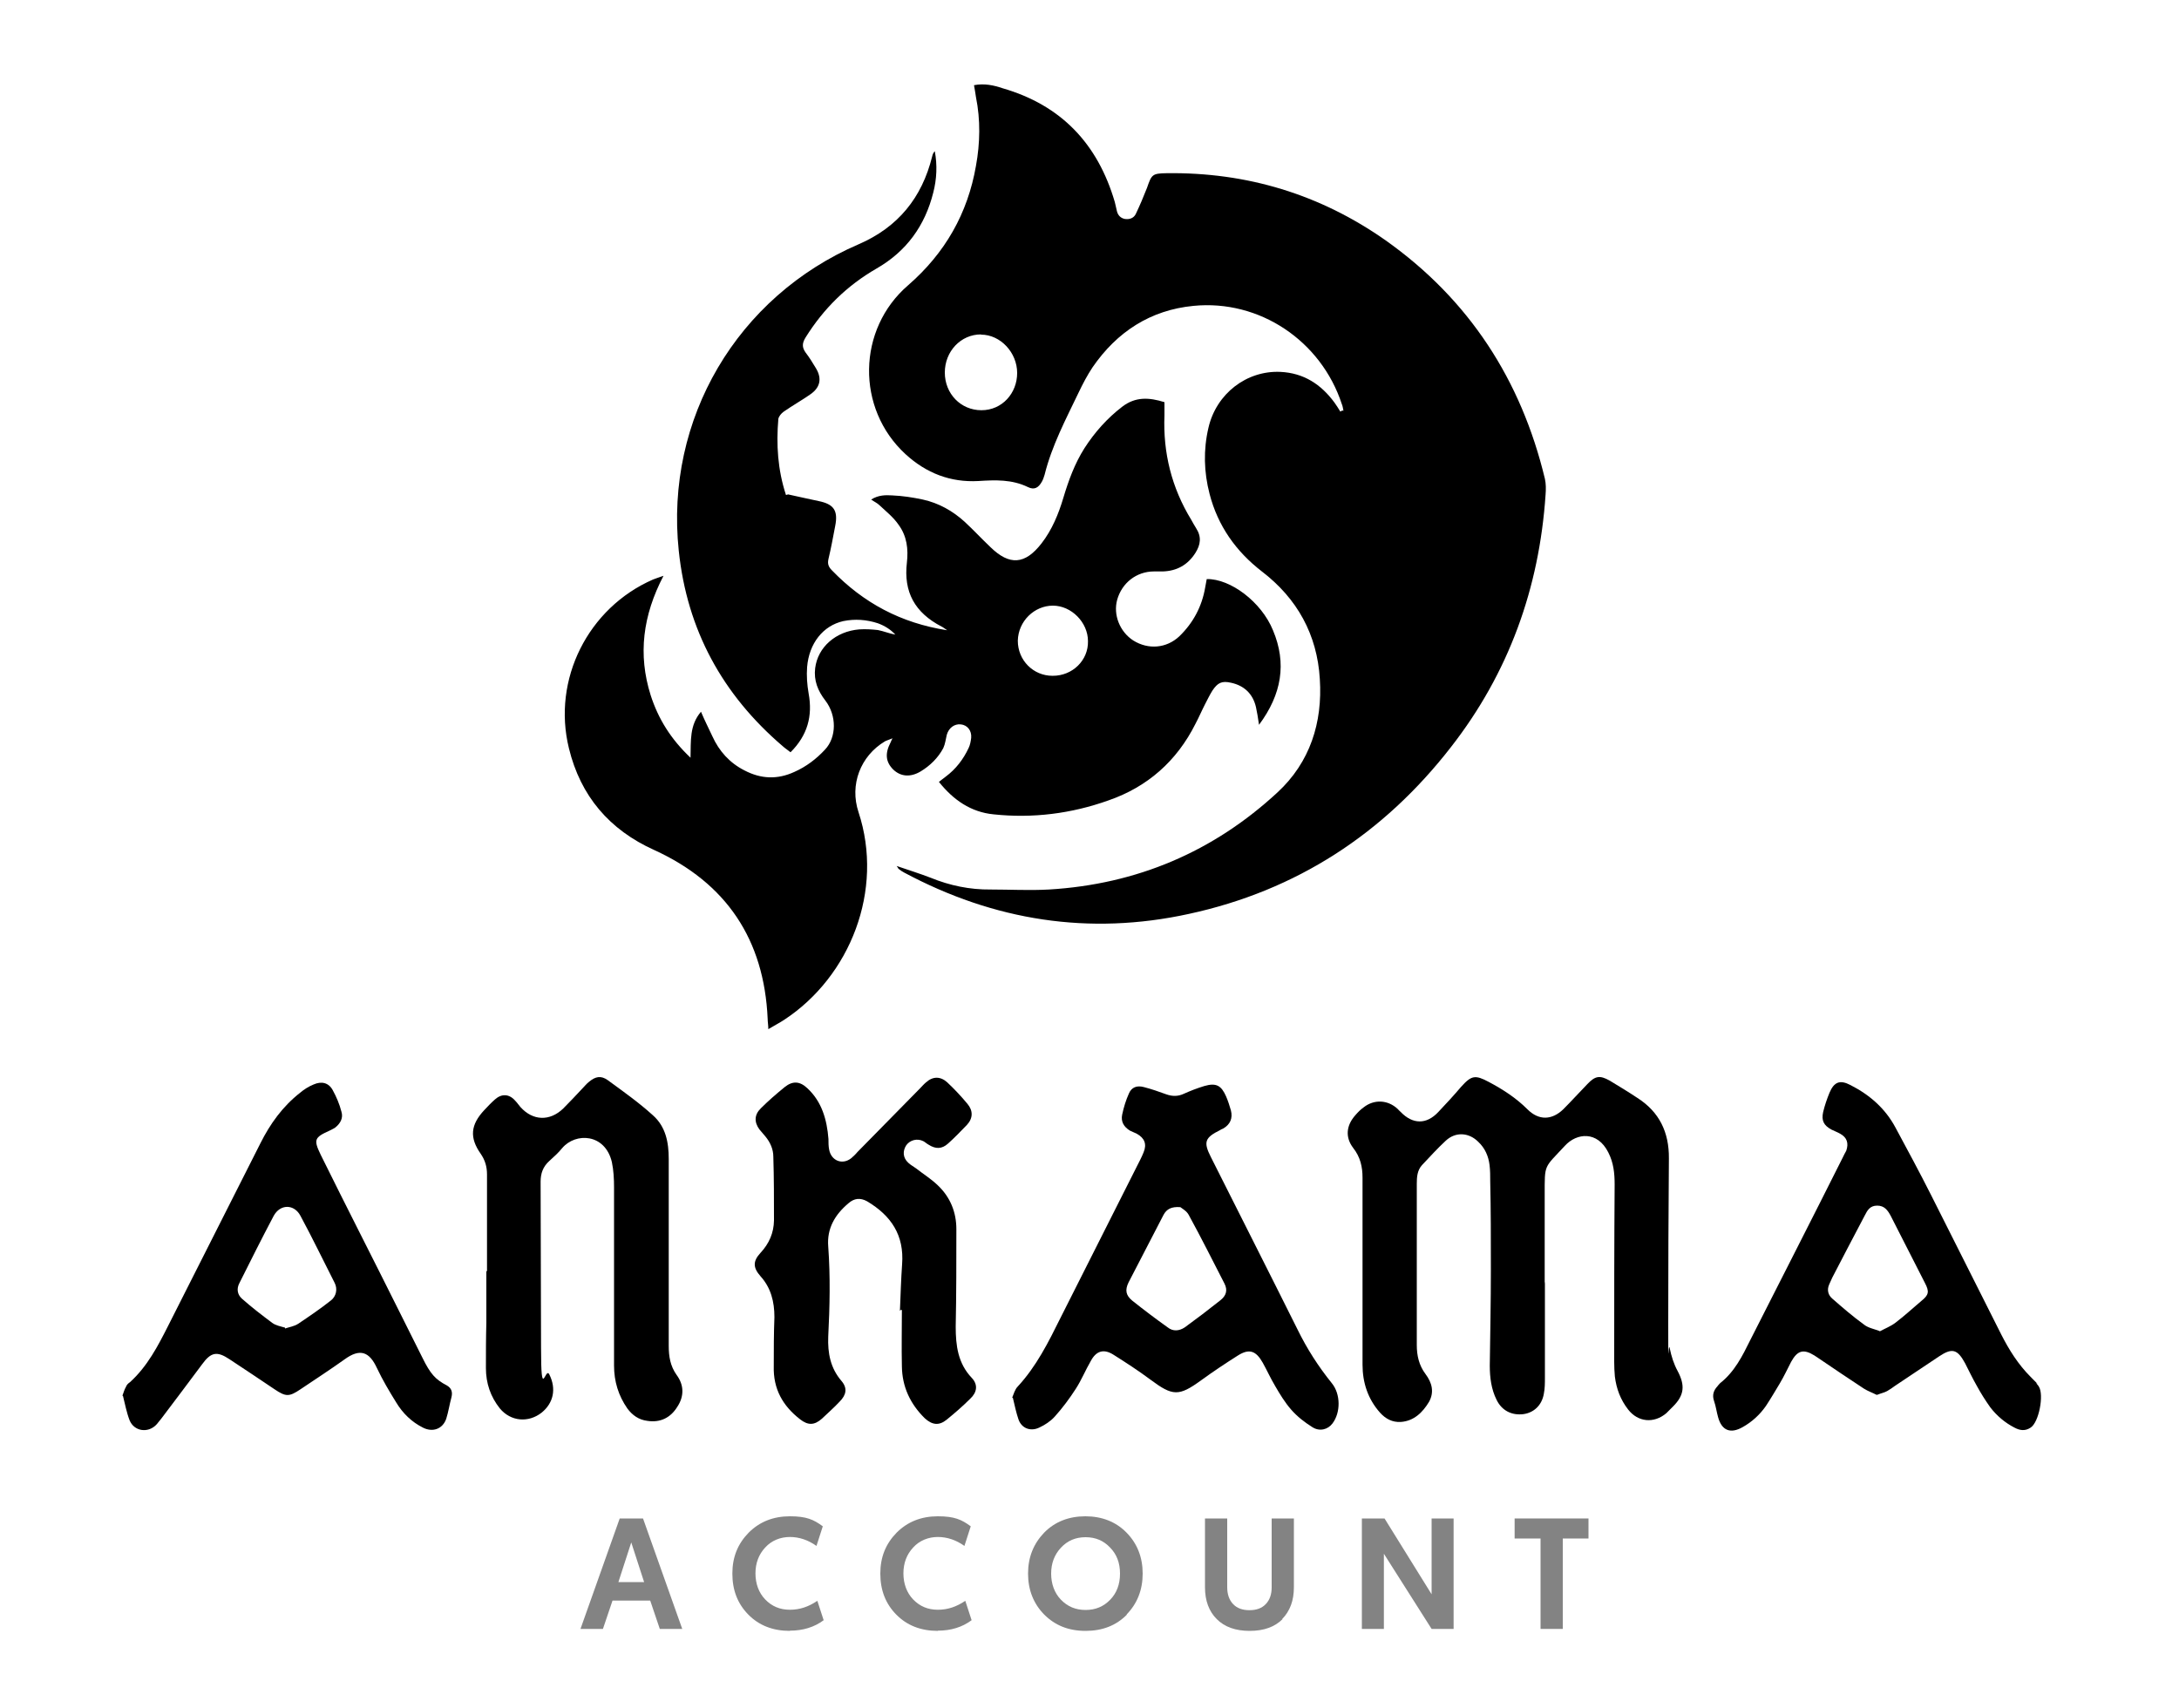
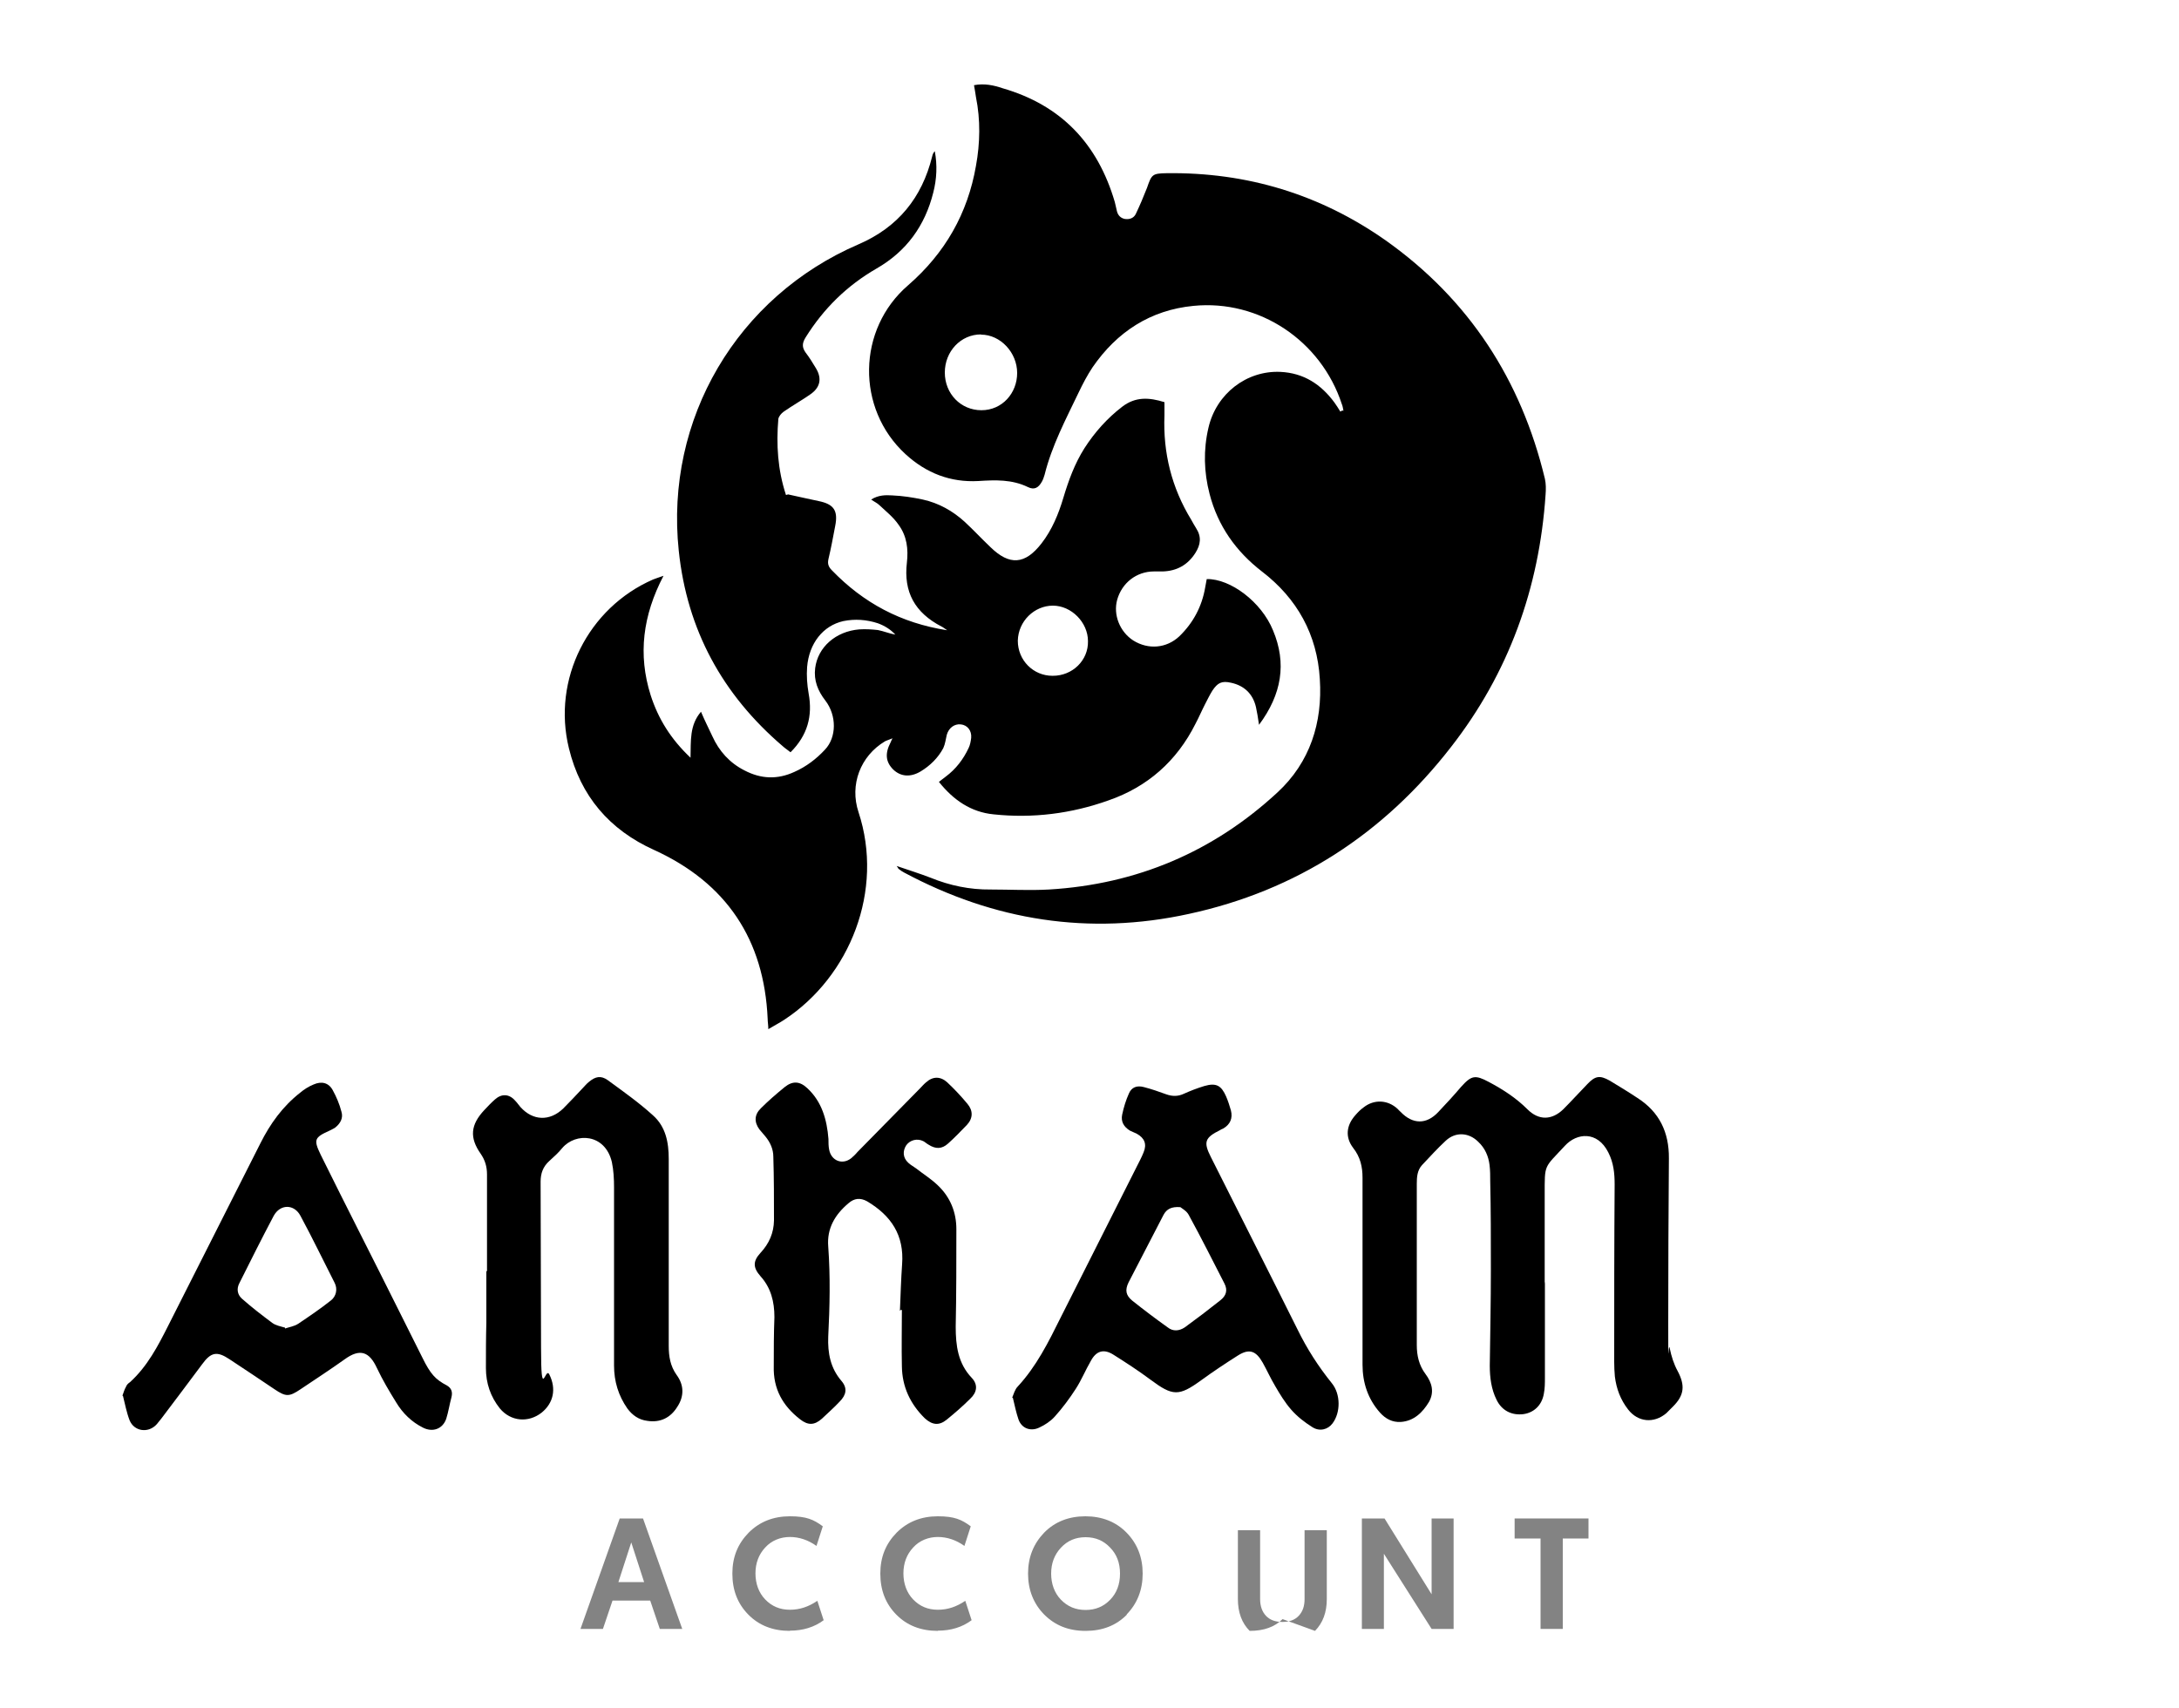
<svg xmlns="http://www.w3.org/2000/svg" id="Calque_1" data-name="Calque 1" version="1.1" viewBox="0 0 1000 783.9">
  <defs>
    <style>
      .cls-1 {
        fill: #838383;
      }

      .cls-1, .cls-2, .cls-3 {
        stroke-width: 0px;
      }

      .cls-2, .cls-3 {
        fill: #000;
      }

      .cls-3 {
        display: none;
      }

      .cls-4 {
        isolation: isolate;
      }
    </style>
  </defs>
  <g id="Calque_1-2" data-name="Calque 1">
    <path class="cls-3" d="M1101,810.9H-109V-116h1209.9v926.9h0ZM616.5,188.3c-.3,0-.5.3-.9.5-.9-1.4-1.7-2.6-2.6-4-6.2-8.5-14.4-13.7-24.9-14.2-15.6-.7-29.4,9.9-33,25.6-2.4,10-2.1,20.2.5,30.4,3.6,14.7,11.9,26.5,24,35.6,16.3,12.4,25.2,29,26.6,49.4,1.2,20.2-4.5,38.4-19.4,52-29.6,27.3-64.7,42.2-104.9,44.6-8.8.5-17.8,0-26.8,0s-18.7-1.9-27.5-5.4c-4.8-1.9-10-3.5-15.6-5.4.7.9.9,1.2,1,1.4.9.5,1.6,1,2.4,1.6,41.3,22.1,84.9,29,130.7,19,49.4-10.7,89.4-36.8,120.3-76.6,26.5-34.1,40.5-73,43.4-115.8,0-2.4,0-4.8-.3-7.3-10.9-45.3-34.8-82.3-73-109.4-30.1-21.3-63.8-31.5-100.6-30.9-6.6,0-6.7.5-9,6.7-1.4,4.1-3.3,8.1-5.2,12.1-.9,1.9-2.8,2.8-5,2.2-1.9-.3-3.1-1.6-3.6-3.5-.3-1.4-.7-2.9-1-4.3-7.8-26.6-24.6-44.4-51.5-52.2-4.1-1.2-8.5-2.2-13.1-1.4.3,2.1.5,3.8.9,5.5,2.1,10.5,1.9,21.1,0,31.5-3.8,22-14.2,40.1-31.1,54.8-23.5,20.2-24,56.7-1.2,77.6,9.3,8.6,20.6,13.1,33.4,12.3,8-.5,15.6-.7,22.8,2.8,2.9,1.4,4.8.3,6.4-2.6.5-1,1-2.1,1.2-3.1,3.3-13.3,9.7-25.4,15.6-37.7,1.9-4,3.8-8,6.4-11.6,11.2-16.3,26.6-26.3,46.3-28.2,30.3-2.9,58.6,16.1,68.1,45.1.3.9.5,1.9.7,2.8l-.5-.2v.3h0ZM361.5,226.9c-3.8-11.6-4.5-23.2-3.5-34.9,0-1.2,1.2-2.6,2.4-3.3,4-2.8,8.3-5.2,12.3-8,4.5-3.1,5.4-7.3,2.6-11.9-1.6-2.6-2.9-5-4.8-7.3-1.9-2.4-1.7-4.3,0-6.9,8.3-13.3,18.8-23.9,32.5-31.6,13.8-7.8,22.1-19.7,26.1-34.9,1.6-6.2,1.9-12.6.7-19-.7.9-1,1.6-1.2,2.4-4.5,19-15.7,32.5-33.7,40.3-55.8,24-89,80.1-82.6,140.7,3.8,36.3,20.1,66,47.7,89.7,1,.9,2.2,1.7,3.6,2.8,7.8-7.6,10.2-16.6,8.3-27-.7-4-1-8.1-.7-12.1.7-10.9,7.3-19,16.6-21.1,5.4-1.2,10.7-.9,15.9,1,2.9,1,5.7,2.8,8,5.2-2.8-.5-5.4-1.6-8-2.1-2.9-.5-5.9-.5-8.6-.3-10.7.7-19,8.1-20.2,17.8-.7,5.7,1,10.4,4.7,14.9,5.2,6.7,5,16.8-.2,22.5-4,4.3-8.6,7.8-14,10.2-7.8,3.6-15.4,3.3-23-.7-6.7-3.5-11.6-8.8-14.7-15.7-1.6-3.6-3.3-7.3-5.2-11.2-5.4,6.2-4.7,13.3-4.8,21.1-9-8.6-14.9-18-18.3-28.7-5.9-18.7-3.6-36.8,5.9-54.8-2.2.7-3.6,1-4.8,1.7-29.9,13-46.3,45.8-38.6,77.5,5.4,21.8,18.5,37.2,39.2,46.7,33.2,15,50.5,41,52,77.5,0,1.4.2,2.8.3,4.7,2.8-1.7,5.2-2.9,7.3-4.3,30.3-19.9,46-59.5,34.1-95.3-4.1-12.6.9-25.8,12.1-32.5.9-.5,1.9-.9,3.5-1.4-.5,1-.7,1.4-.9,1.9-2.8,5-2.2,9,1.2,12.4,3.3,3.3,7.8,3.6,12.6.9,4.5-2.6,8.1-6.1,10.4-10.7.9-1.7,1-4,1.6-6.1.9-3.3,3.5-5.2,6.4-4.8,3.1.3,5.2,2.9,4.8,6.2,0,1.6-.5,3.3-1.2,4.7-2.2,5.4-5.7,9.9-10.5,13.1-1,.7-1.9,1.6-3.1,2.4,6.6,8.3,14.9,13.8,25.1,14.9,18,1.9,35.6-.5,52.7-6.4,18-6.2,31.3-18,39.9-35.1,1.6-3.1,2.9-6.2,4.5-9.2,1-2.1,2.1-4.1,3.3-6.1,2.4-3.6,4.3-4.5,8.6-3.6,6.1,1.4,10,5.2,11.4,11.2.5,2.4.9,4.8,1.4,8.1,10.4-14,12.6-28.2,6.4-43.4-5.5-13.1-19.5-23.9-30.4-23.5-.2,1.2-.5,2.4-.7,3.8-1.6,8.6-5.5,16.3-11.9,22.5-5.9,5.5-14.2,6.2-21.1,1.9-6.2-4-9.3-11.6-7.4-18.7,2.1-7.8,8.8-13,16.9-13h4c6.6,0,11.6-2.9,15-8.5,2.4-3.6,2.9-7.4.3-11.4-.9-1.2-1.4-2.6-2.2-3.8-9-14.7-13-30.8-12.3-47.9v-6.1c-6.9-2.4-13.5-2.6-19.4,2.1-6.9,5.4-12.6,11.8-17.3,19-4.5,7.1-7.3,14.9-9.7,22.8-2.2,7.4-5.2,14.7-10,20.9-7.6,9.9-14.7,10.4-23.5,1.7-4-3.8-7.8-7.8-11.8-11.6-5.5-5-11.9-8.6-19.2-10.2-4.7-1-9.3-1.6-14-1.9-3.1,0-6.4-.2-9.7,1.9,1.6,1,2.9,1.6,3.8,2.6,3.1,2.9,6.4,5.5,8.8,9,3.6,5,4.5,11.1,3.8,17.3-1.6,13.5,3.6,23.2,15.9,29.4.7.3,1.2.9,2.6,1.7-21.3-3.5-38.6-12.6-52.9-27.5-1.4-1.6-2.1-2.9-1.6-5.2,1.2-5,2.2-10.2,3.1-15.2,1.4-7.1-.5-10-7.6-11.4-4.7-1-9.5-2.1-14.2-3.1l-.9.2h.1ZM709,588.6h0v-40.5c0-14.5-.3-12.1,9.3-22.6,5.4-5.9,14.9-6.7,19.9,3.1,2.2,4.7,2.9,9.5,2.9,14.7,0,27.1,0,54.3-.2,81.4,0,2.2,0,4.5.3,6.7.5,5.5,2.6,10.7,6.1,15.2,4.5,6.1,11.9,6.7,17.5,1.7l3.1-3.1c5.2-5.2,5.5-9.7,2.1-16.3s-2.9-6.9-3.6-10.4c-.7-3.8-.7-7.8-.7-11.6,0-25.2.2-50.3.3-75.6,0-11.8-4.5-21.1-14.4-27.7-4.1-2.8-8.5-5.4-12.8-8-4.7-2.8-6.6-2.4-10.2,1.6-3.8,3.8-7.3,8-11.1,11.6-5.2,5-11.2,5.2-16.4,0s-11.2-9.2-17.8-12.6c-6.2-3.3-7.8-2.9-12.6,2.2-3.5,3.8-6.9,7.8-10.5,11.6-5.5,5.9-11.8,5.9-17.3,0-.5-.5-.9-1-1.4-1.4-4.3-4.1-10.7-4.5-15.6-.7-1.4,1-2.6,2.4-3.8,3.6-4.3,4.7-4.8,10-1,15,3.1,4.1,4.3,8.6,4.3,13.7v85.8c0,8.3,2.4,15.7,8,22,2.6,2.8,5.7,4.5,9.5,4.3,6.1-.3,10-4.3,13-9.2,2.6-4.3,1.6-8.8-1.6-12.8-2.9-4-4.1-8.3-4-13.3v-74c0-3.1,0-6.2,2.4-8.6,3.6-3.8,7.1-7.8,10.9-11.2,4.5-4.1,10.5-3.6,14.9.5,3.1,2.9,4.7,6.6,5.2,10.7.3,2.4.3,4.8.3,7.3,0,13.5.3,27,.3,40.5s-.3,29.6-.5,44.3c0,5.4.7,10.7,3.1,15.6,2.4,5,7.1,7.3,12.4,6.6,4.7-.7,8.3-4.1,9.3-9.3.3-2.4.5-4.8.5-7.3v-43.9l-.3.3h.2,0ZM464.5,641.6c1,3.8,1.6,6.9,2.6,10,1.6,4,5.7,5.7,9.5,3.8,2.6-1.2,5.2-2.9,7.1-5,3.5-4,6.7-8.3,9.7-12.8,2.6-4.1,4.5-8.6,6.9-12.8,2.6-4.7,6.1-5.5,10.5-2.8,5.7,3.6,11.6,7.3,16.9,11.4,10.2,7.6,13,7.8,23.2.3,5.5-4,11.2-7.8,16.9-11.4,5.2-3.3,8.3-2.4,11.4,3.3,1.9,3.6,3.6,7.3,5.7,10.7,2.2,3.8,4.5,7.6,7.4,10.9,2.8,3.1,6.2,5.7,9.7,8,3.3,2.1,6.9,1,9.2-1.7,3.8-5,3.8-13.5-.3-18.5-6.2-7.6-11.4-15.7-15.7-24.6-13.1-26.5-26.5-52.7-39.8-79.2-3.5-6.9-2.8-9,4.3-12.4.5-.2.9-.3,1.4-.7,3.1-1.9,4.5-4.7,3.5-8.3-.5-2.2-1.4-4.3-2.2-6.4-2.1-5.2-4.5-6.4-10-4.8-3.3.9-6.4,2.2-9.5,3.6-2.8,1.2-5.2,1.2-8,.2-3.3-1.2-6.7-2.4-10.2-3.3-3.3-.9-5.7,0-6.9,2.9-1.4,3.1-2.4,6.4-3.1,9.7-.7,3.1.9,5.7,3.6,7.4,1,.5,2.1.9,3.1,1.4,3.6,2.1,4.7,4.8,3.1,8.6-.3,1-.9,2.1-1.4,3.1-12.3,24.4-24.6,48.8-36.8,73-5.5,11.1-11.1,22.1-19.5,31.3-1.4,1.4-1.9,3.6-2.6,5.2l.3-.2h0ZM413,601.7h.7v25.8c.2,9.3,3.8,17.5,10.5,23.9,3.5,3.3,6.6,3.5,10,.7,3.8-3.1,7.4-6.4,10.9-9.7,3.1-2.9,3.5-6.6.7-9.5-6.2-6.7-7.6-14.9-7.4-23.5.2-14.9.3-29.9.3-44.8s-2.8-14.7-8.5-20.1c-3.1-2.9-6.6-5.2-10-7.8-1.2-.9-2.6-1.6-3.6-2.6-2.4-2.2-2.6-5.4-.9-8s5-3.3,7.8-1.9c.9.3,1.6,1,2.4,1.6,3.3,2.1,6.1,1.9,9-.5,2.9-2.8,5.9-5.5,8.6-8.5,2.8-3.1,2.9-6.6.3-9.7-2.9-3.5-6.1-6.7-9.3-9.9s-6.4-2.8-9.7,0c-1,.9-1.9,1.7-2.8,2.8-9.5,9.7-19.2,19.5-28.7,29.2-.9.9-1.7,1.9-2.8,2.8-4.1,3.3-9.3,1.2-10.2-4-.2-1.6,0-3.3-.3-4.8-.9-8.8-3.1-16.9-9.7-23.3-3.5-3.3-6.7-3.5-10.4-.5-3.8,3.1-7.4,6.4-10.9,9.7-2.9,2.9-3.1,6.4-.7,9.7.9,1.2,1.9,2.2,2.8,3.3,2.2,2.8,3.6,5.9,3.6,9.3.2,9.7.3,19.5.3,29.2s-2.2,10.7-6.2,14.9c-3.6,3.8-3.6,6.7,0,10.7,4.8,5.4,6.6,11.8,6.4,18.8,0,7.4,0,14.9-.3,22.5-.2,10.2,4.3,18.2,12.1,24.4,3.6,2.8,6.6,2.8,10-.3,2.8-2.4,5.5-5,8.1-7.8,3.1-3.1,3.5-6.4.9-9.5-5-6.1-6.4-13-6.1-20.4.5-13.8.9-27.7,0-41.3-.7-8.3,3.1-14.7,9.3-19.9,2.8-2.2,5.5-2.6,8.5-.9,11.1,6.4,17.1,15.6,16.1,28.9-.5,7.1-.7,14.4-1,21.4v-.3h.2ZM861.3,640.3c1.7-.7,3.1-1,4.5-1.7,1.2-.7,2.4-1.6,3.6-2.4,6.7-4.5,13.5-9,20.2-13.5,6.1-4,8.5-3.3,11.9,3.1,1.9,3.5,3.5,6.9,5.4,10.4,1.9,3.3,4,6.7,6.2,9.9,2.9,4,6.6,7.1,11.1,9.3,2.4,1.4,5,1.6,7.4,0,3.8-2.4,6.4-15,3.8-18.8-.3-.5-.7-1-1.2-1.6-.9-1-1.6-2.1-2.6-2.9-5.7-5.7-9.9-12.3-13.5-19.5-10.7-21.3-21.3-42.7-32.2-64-5.4-10.4-10.7-20.7-16.3-30.9-4.7-8.6-11.8-15-20.6-19.5-4.8-2.4-7.4-1.4-9.7,3.5-1.2,2.8-2.2,5.7-2.9,8.8-.9,3.8.3,6.2,3.8,8.1,1.2.7,2.8,1.2,4,1.9,3.1,1.9,4.1,4.5,2.8,7.8-.3,1-1,2.1-1.6,3.1-14.2,28-28.4,55.8-42.5,83.9-3.6,7.3-7.3,14.5-13.8,19.7-.5.3-.9,1-1.2,1.4-1.7,1.9-2.4,4.1-1.6,6.7.9,2.4,1.2,5,1.9,7.6,1.7,6.1,5.7,7.6,11.2,4.5,4.3-2.4,8-5.7,10.7-9.7,2.2-3.3,4.5-6.7,6.4-10.4,1.9-3.3,3.5-6.6,5.2-9.9,2.9-5.4,5.5-6.1,10.7-2.9.7.3,1.4.9,2.1,1.4,6.9,4.7,13.7,9.3,20.6,13.8,1.9,1.2,4,2.1,5.9,2.9h.3,0ZM56.2,640.6c1,4,1.7,7.8,3.1,11.4,2.1,5,8.3,5.9,12.1,2.1.9-.9,1.7-1.9,2.4-2.9,6.2-8.3,12.4-16.6,18.7-24.9,4.1-5.5,6.9-6.2,12.6-2.4,6.9,4.5,13.8,9.2,20.7,13.8,5.2,3.5,6.6,3.5,11.9,0,6.7-4.5,13.7-8.8,20.2-13.7,7.1-5.2,11.2-3.5,14.9,4,2.6,5.4,5.5,10.5,8.8,15.7,3.1,4.8,7.1,8.8,12.3,11.6,4.5,2.2,9.2.5,10.7-4.1,1-3.3,1.7-6.6,2.4-9.9.5-2.2,0-4.1-2.2-5.4-5.2-2.8-8.5-7.4-11.1-12.6s-7.3-14.5-10.9-21.8c-11.9-23.9-23.9-47.5-35.8-71.4-3.5-6.9-2.8-8,4-11.1.9-.3,1.9-.7,2.6-1.4,2.4-1.9,3.8-4.3,2.9-7.3-1-3.5-2.2-6.7-4-9.9-2.1-3.5-5.2-4.3-8.8-2.6-2.2,1-4.3,2.4-6.2,3.8-8,6.2-13.7,14.4-18.2,23.2-14.2,27.8-28.2,55.5-42.2,83.5-4.8,9.5-9.7,18.8-17.6,26.1-.7.7-1.4,1.4-1.9,2.2-.7,1.2-1,2.6-1.6,4v-.2l.2.2h0ZM223.5,583.4h0v23.3c0,6.9-.2,14-.2,20.9s2.1,13.1,6.4,18.5c4.8,6.1,13.1,6.7,19.2,1.9,5.4-4.3,6.7-10.9,3.5-17.5-1.9-4-3.8-7.8-3.8-12.4,0-25.4,0-50.7-.2-76.1,0-3.8,1-6.9,4-9.5,2.1-1.7,4.1-3.8,5.9-5.9,6.2-7.3,19.7-6.7,22.8,6.4.9,3.8,1,7.8,1,11.6v81.8c0,7.3,1.9,13.8,6.1,19.7,2.2,3.3,5.2,5.4,9.2,5.7,5.9.7,10.5-1.6,13.7-6.4s2.9-10-.3-14.7c-2.9-4.1-3.8-8.5-3.6-13.3.2-6.4,0-12.6,0-19v-66.7c0-7.6-1.6-14.9-7.3-20.1-6.6-5.9-13.7-10.9-20.7-16.1-2.9-2.2-5.5-1.7-8.5.7-1,.9-2.1,2.1-3.1,3.1-2.9,3.1-5.7,6.2-8.8,9.2-6.2,6.1-14,5.7-19.7-.7-.9-1-1.6-2.1-2.4-2.9-2.8-2.9-6.4-3.1-9.3-.5-1.7,1.6-3.3,3.1-4.8,4.8-6.4,6.7-6.9,12.6-1.7,20.1,2.1,2.9,2.9,6.1,2.9,9.5v44.6h-.3Z" />
    <path class="cls-2" d="M616.5,188.3c-.2-.9-.3-1.9-.7-2.8-9.5-29-37.7-48.1-68.1-45.1-19.7,1.9-35.1,11.9-46.3,28.2-2.4,3.6-4.5,7.6-6.4,11.6-5.9,12.3-12.3,24.4-15.6,37.7-.3,1-.7,2.2-1.2,3.1-1.6,2.9-3.5,4-6.4,2.6-7.4-3.6-15-3.3-22.8-2.8-12.8.7-23.9-3.6-33.4-12.3-22.8-20.9-22.3-57.4,1.2-77.6,16.9-14.7,27.3-32.9,31.1-54.8,1.9-10.4,2.1-21.1,0-31.5-.3-1.7-.5-3.5-.9-5.5,4.7-.9,9,0,13.1,1.4,27,7.8,43.7,25.6,51.5,52.2.3,1.4.7,2.8,1,4.3.5,1.9,1.7,3.1,3.6,3.5,2.1.3,4-.3,5-2.2,1.9-4,3.6-8,5.2-12.1,2.1-6.1,2.4-6.6,9-6.7,36.8-.5,70.5,9.7,100.6,30.9,38.2,27.1,62.1,64,73,109.4.5,2.2.5,4.8.3,7.3-2.9,42.9-16.9,81.8-43.4,115.8-30.9,39.8-70.9,65.9-120.3,76.6-45.8,10-89.4,3.1-130.7-19-.9-.5-1.7-1-2.4-1.6-.2,0-.3-.5-1-1.4,5.5,1.9,10.7,3.5,15.6,5.4,8.8,3.6,18,5.5,27.5,5.4,9,0,17.8.5,26.8,0,40.3-2.4,75.4-17.3,104.9-44.6,14.9-13.8,20.7-32,19.4-52-1.2-20.4-10.4-37-26.6-49.4-11.9-9.2-20.2-20.9-24-35.6-2.6-10-2.9-20.2-.5-30.4,3.6-15.6,17.5-26.3,33-25.6,10.7.5,18.7,5.7,24.9,14.2.9,1.2,1.7,2.6,2.6,4,.3,0,.5-.3.9-.5l.5.2v-.3h0ZM450.2,153.5c-9.3,0-16.6,7.8-16.6,17.5s7.3,17.3,16.8,17.3,16.4-7.8,16.4-17.1-7.6-17.6-16.6-17.6h0Z" />
    <path class="cls-2" d="M361.5,226.9c4.7,1,9.3,2.1,14.2,3.1,6.9,1.4,9,4.3,7.6,11.4-1,5.2-1.9,10.2-3.1,15.2-.5,2.2,0,3.6,1.6,5.2,14.4,14.9,31.6,24.2,52.9,27.5-1.4-.9-1.9-1.4-2.6-1.7-12.3-6.4-17.5-15.9-15.9-29.4.7-6.2,0-12.1-3.8-17.3-2.4-3.5-5.7-6.1-8.8-9-1-1-2.4-1.6-3.8-2.6,3.3-2.1,6.6-2.1,9.7-1.9,4.7.2,9.3.9,14,1.9,7.3,1.6,13.7,5.2,19.2,10.2,4.1,3.8,7.8,7.8,11.8,11.6,8.8,8.6,15.9,8.1,23.5-1.7,4.8-6.2,7.8-13.5,10-20.9,2.4-8,5.2-15.7,9.7-22.8,4.7-7.3,10.4-13.7,17.3-19,6.1-4.7,12.4-4.3,19.4-2.1v6.1c-.7,17.1,3.3,33.2,12.3,47.9.7,1.2,1.4,2.6,2.2,3.8,2.6,4,2.1,7.6-.3,11.4-3.5,5.5-8.5,8.3-15,8.5h-4c-8,0-14.7,5.2-16.9,13-1.9,6.9,1.2,14.7,7.4,18.7,6.9,4.3,15.2,3.6,21.1-1.9,6.4-6.2,10.4-13.7,11.9-22.5.2-1.2.5-2.6.7-3.8,10.9-.2,25.1,10.5,30.4,23.5,6.4,15.2,4,29.4-6.4,43.4-.5-3.3-.9-5.9-1.4-8.1-1.4-6.1-5.4-9.9-11.4-11.2-4.3-1-6.2,0-8.6,3.6-1.2,1.9-2.2,4-3.3,6.1-1.6,3.1-2.9,6.2-4.5,9.2-8.6,17.1-22,28.9-39.9,35.1-17.1,6.1-34.8,8.3-52.7,6.4-10.4-1-18.5-6.6-25.1-14.9,1.2-.9,2.1-1.7,3.1-2.4,4.7-3.5,8.1-8,10.5-13.1.7-1.4,1-3.1,1.2-4.7.3-3.3-1.7-5.9-4.8-6.2-2.9-.3-5.5,1.6-6.4,4.8-.5,2.1-.7,4.1-1.6,6.1-2.4,4.5-6.1,8.1-10.4,10.7-4.7,2.8-9.2,2.4-12.6-.9-3.5-3.5-3.8-7.4-1.2-12.4.2-.3.3-.9.9-1.9-1.6.7-2.6.9-3.5,1.4-11.2,6.7-16.3,19.9-12.1,32.5,11.8,35.8-3.8,75.4-34.1,95.3-2.1,1.4-4.5,2.6-7.3,4.3,0-1.9-.3-3.3-.3-4.7-1.6-36.5-19-62.4-52-77.5-20.7-9.3-33.9-24.9-39.2-46.7-7.8-31.6,8.8-64.5,38.6-77.5,1.2-.5,2.6-.9,4.8-1.7-9.5,18.2-11.8,36.1-5.9,54.8,3.5,10.9,9.3,20.2,18.3,28.7.2-7.8-.5-14.9,4.8-21.1,1.7,4,3.5,7.6,5.2,11.2,3.1,6.9,8,12.3,14.7,15.7,7.6,4,15.2,4.3,23,.7,5.4-2.4,10-5.9,14-10.2,5.4-5.7,5.4-15.7.2-22.5-3.5-4.5-5.4-9.3-4.7-14.9,1.2-9.7,9.5-16.9,20.2-17.8,2.9-.2,5.9,0,8.6.3,2.6.5,5.2,1.6,8,2.1-2.2-2.4-5-4.1-8-5.2-5.2-1.7-10.5-2.1-15.9-1-9.3,2.1-15.7,10.2-16.6,21.1-.3,4,0,8.1.7,12.1,1.9,10.4-.5,19.2-8.3,27-1.2-1-2.4-1.7-3.6-2.8-27.7-23.7-43.9-53.4-47.7-89.7-6.4-60.5,26.8-116.7,82.6-140.7,18-7.8,29-21.3,33.7-40.3.2-.9.5-1.7,1.2-2.4,1.2,6.4.9,12.8-.7,19-3.8,15.2-12.3,27-26.1,34.9-13.5,7.8-24.2,18.3-32.5,31.6-1.6,2.6-1.7,4.5,0,6.9,1.7,2.2,3.3,4.8,4.8,7.3,2.8,4.7,1.9,8.8-2.6,11.9-4,2.8-8.3,5.2-12.3,8-1,.7-2.2,2.1-2.4,3.3-1,11.8-.3,23.3,3.5,34.9l.9-.2h-.1ZM483.2,310.2c9,0,16.3-7.1,16.1-15.9,0-8.6-7.6-16.3-16.1-16.3s-15.9,7.1-16.1,16.1c0,9,7.1,16.1,15.9,16.1h.2Z" />
    <path class="cls-2" d="M709,588.6v43.9c0,2.4,0,4.8-.5,7.3-.9,5.2-4.5,8.6-9.3,9.3-5.4.7-10-1.6-12.4-6.6-2.4-4.8-3.1-10.2-3.1-15.6.2-14.7.5-29.6.5-44.3s0-27-.3-40.5c0-2.4,0-4.8-.3-7.3-.5-4.1-2.1-7.8-5.2-10.7-4.3-4.3-10.4-4.7-14.9-.5-3.8,3.5-7.3,7.4-10.9,11.2-2.2,2.4-2.4,5.5-2.4,8.6v74c0,4.8,1,9.3,4,13.3s4.1,8.3,1.6,12.8c-2.9,4.8-6.9,8.8-13,9.2-3.8.2-6.9-1.4-9.5-4.3-5.5-6.2-8-13.7-8-22v-85.8c0-5-1-9.5-4.3-13.7-3.8-5-3.1-10.4,1-15,1.2-1.4,2.4-2.6,3.8-3.6,4.8-3.8,11.1-3.5,15.6.7.5.5.9,1,1.4,1.4,5.5,5.7,11.8,5.9,17.3,0,3.6-3.8,7.1-7.6,10.5-11.6,4.7-5.2,6.4-5.5,12.6-2.2,6.6,3.5,12.6,7.4,17.8,12.6s11.2,5,16.4,0c3.8-3.8,7.4-7.8,11.1-11.6,3.6-3.8,5.7-4.1,10.2-1.6,4.3,2.6,8.6,5.2,12.8,8,10,6.4,14.5,15.7,14.4,27.7-.2,25.2-.3,50.3-.3,75.6s0,7.8.7,11.6c.7,3.6,1.9,7.3,3.6,10.4,3.5,6.6,3.1,11.1-2.1,16.3l-3.1,3.1c-5.7,4.8-13,4.1-17.5-1.7-3.5-4.5-5.4-9.5-6.1-15.2-.2-2.2-.3-4.5-.3-6.7,0-27.1,0-54.3.2-81.4,0-5.2-.5-10-2.9-14.7-5-10-14.5-9-19.9-3.1-9.7,10.5-9.3,8.1-9.3,22.6v40.5h0l.3-.3h-.2,0Z" />
    <path class="cls-2" d="M464.5,641.6c.7-1.6,1.2-3.8,2.6-5.2,8.5-9.2,14-20.2,19.5-31.3,12.3-24.4,24.6-48.8,36.8-73,.5-1,1-2.1,1.4-3.1,1.6-3.8.5-6.6-3.1-8.6-1-.5-2.1-.9-3.1-1.4-2.8-1.7-4.3-4.1-3.6-7.4.7-3.3,1.7-6.6,3.1-9.7,1.2-2.8,3.6-3.8,6.9-2.9,3.5.9,6.9,2.1,10.2,3.3,2.8,1,5.4,1,8-.2,3.1-1.4,6.2-2.6,9.5-3.6,5.5-1.6,7.8-.2,10,4.8.9,2.1,1.6,4.3,2.2,6.4.9,3.6-.3,6.4-3.5,8.3-.3.2-.9.3-1.4.7-7.1,3.5-7.8,5.5-4.3,12.4,13.3,26.5,26.6,52.7,39.8,79.2,4.3,8.8,9.5,16.9,15.7,24.6,4.1,5,4.1,13.5.3,18.5-2.1,2.8-5.9,3.8-9.2,1.7-3.5-2.2-6.9-4.8-9.7-8-2.9-3.3-5.2-7.1-7.4-10.9-2.1-3.5-3.8-7.3-5.7-10.7-3.1-5.5-6.2-6.6-11.4-3.3-5.7,3.6-11.4,7.4-16.9,11.4-10.2,7.4-13,7.3-23.2-.3-5.5-4.1-11.2-7.8-16.9-11.4-4.5-2.9-8-1.9-10.5,2.8-2.4,4.1-4.3,8.8-6.9,12.8-2.9,4.5-6.1,8.8-9.7,12.8-1.9,2.1-4.5,3.8-7.1,5-4,1.9-8.1.3-9.5-3.8-1-2.9-1.7-6.2-2.6-10l-.3.2h0ZM541.6,554.1c-4-.3-6.2.9-7.6,3.5-5.4,10.4-10.7,20.7-16.1,31.1-1.7,3.5-1.2,5.9,1.7,8.3,5.4,4.3,10.7,8.3,16.3,12.3,2.4,1.9,5.2,1.7,7.8,0,5.5-4,10.9-8.1,16.3-12.4,2.8-2.2,3.5-4.7,1.9-7.8-5.4-10.5-10.7-21.1-16.4-31.5-.9-1.7-2.9-2.8-3.8-3.5h-.1Z" />
    <path class="cls-2" d="M413,601.7c.3-7.1.5-14.4,1-21.4,1-13.3-5-22.3-16.1-28.9-3.1-1.7-5.9-1.4-8.5.9-6.2,5.2-10,11.6-9.3,19.9,1,13.8.7,27.7,0,41.3-.3,7.6,1,14.5,6.1,20.4,2.8,3.3,2.2,6.4-.9,9.5-2.6,2.8-5.4,5.2-8.1,7.8-3.5,3.1-6.4,3.1-10,.3-8-6.2-12.4-14-12.1-24.4,0-7.4,0-14.9.3-22.5,0-7.1-1.6-13.5-6.4-18.8-3.5-4-3.5-6.9,0-10.7,4-4.3,6.1-9.2,6.2-14.9,0-9.7,0-19.5-.3-29.2,0-3.5-1.4-6.6-3.6-9.3-.9-1-1.9-2.2-2.8-3.3-2.4-3.3-2.4-6.7.7-9.7,3.5-3.5,7.1-6.6,10.9-9.7,3.6-2.9,6.9-2.8,10.4.5,6.7,6.2,9,14.5,9.7,23.3,0,1.6,0,3.3.3,4.8.9,5.2,6.1,7.3,10.2,4,1-.9,1.9-1.7,2.8-2.8,9.5-9.7,19.2-19.5,28.7-29.2.9-.9,1.7-1.9,2.8-2.8,3.1-2.8,6.6-2.8,9.7,0,3.3,3.1,6.4,6.4,9.3,9.9,2.6,3.1,2.6,6.6-.3,9.7-2.8,2.9-5.7,5.9-8.6,8.5s-5.7,2.6-9,.5c-.9-.5-1.6-1.2-2.4-1.6-2.8-1.4-6.1-.5-7.8,1.9-1.7,2.6-1.6,5.7.9,8,1,1,2.4,1.7,3.6,2.6,3.3,2.6,6.9,4.8,10,7.8,5.7,5.4,8.5,12.3,8.5,20.1,0,14.9,0,29.9-.3,44.8,0,8.6,1,16.8,7.4,23.5,2.9,3.1,2.4,6.6-.7,9.5-3.5,3.5-7.1,6.6-10.9,9.7-3.5,2.8-6.6,2.4-10-.7-6.7-6.6-10.4-14.5-10.5-23.9-.2-8.6,0-17.3,0-25.8h-.7v.3h-.2Z" />
-     <path class="cls-2" d="M861.3,640.3c-1.9-1-4-1.7-5.9-2.9-6.9-4.5-13.8-9.2-20.6-13.8-.7-.5-1.4-.9-2.1-1.4-5-3.1-7.8-2.4-10.7,2.9-1.7,3.3-3.3,6.7-5.2,9.9-2.1,3.5-4.1,6.9-6.4,10.4-2.8,4-6.4,7.3-10.7,9.7-5.5,3.1-9.5,1.6-11.2-4.5-.7-2.4-1-5-1.9-7.6s-.2-4.8,1.6-6.7c.3-.5.9-1,1.2-1.4,6.6-5.2,10.2-12.4,13.8-19.7,14.2-28,28.4-55.8,42.5-83.9.5-1,1-2.1,1.6-3.1,1.2-3.5.3-6.1-2.8-7.8-1.2-.7-2.6-1.2-4-1.9-3.5-1.9-4.7-4.1-3.8-8.1.7-2.9,1.7-5.9,2.9-8.8,2.1-5,4.8-6.1,9.7-3.5,8.8,4.5,15.9,10.7,20.6,19.5,5.5,10.2,11.1,20.6,16.3,30.9,10.7,21.3,21.4,42.5,32.2,64,3.6,7.1,7.8,13.8,13.5,19.5s1.7,1.9,2.6,2.9c.3.5.9,1,1.2,1.6,2.4,3.8,0,16.4-3.8,18.8-2.4,1.6-4.8,1.4-7.4,0-4.3-2.2-8.1-5.4-11.1-9.3-2.2-3.1-4.3-6.4-6.2-9.9-1.9-3.3-3.6-6.9-5.4-10.4-3.5-6.4-5.9-7.1-11.9-3.1-6.7,4.5-13.5,9-20.2,13.5-1.2.9-2.4,1.7-3.6,2.4-1.2.7-2.8,1-4.5,1.7h-.3,0ZM862.5,611.2c2.6-1.4,5.2-2.4,7.3-4,4.1-3.1,8-6.7,11.9-10,3.5-2.8,3.8-4.3,1.7-8.3-5.2-10.2-10.5-20.6-15.7-30.8-1.4-2.6-2.9-4.7-6.2-4.7s-4.5,2.1-5.7,4.5c-5,9.5-10,19-14.9,28.5-.5,1-.9,2.1-1.4,3.1-1.2,2.6-.5,5,1.4,6.6,4.7,4.1,9.3,8.1,14.4,11.8,1.9,1.6,4.7,2.1,7.4,3.1l-.2.2h0Z" />
    <path class="cls-2" d="M56.2,640.6c.5-1.4.9-2.8,1.6-4,.3-.9,1-1.6,1.9-2.2,8-7.3,12.8-16.6,17.6-26.1,14-27.8,28.2-55.7,42.2-83.5,4.5-9,10.2-16.9,18.2-23.2,1.9-1.6,4-2.9,6.2-3.8,3.6-1.6,6.9-.9,8.8,2.6,1.7,3.1,3.1,6.4,4,9.9.9,2.9-.5,5.4-2.9,7.3-.7.5-1.7.9-2.6,1.4-6.9,3.1-7.4,4.1-4,11.1,11.8,23.9,23.9,47.5,35.8,71.4,3.6,7.3,7.3,14.5,10.9,21.8s5.9,9.9,11.1,12.6c2.1,1.2,2.8,2.9,2.2,5.4-.9,3.3-1.4,6.7-2.4,9.9-1.6,4.7-6.2,6.4-10.7,4.1-5.2-2.6-9.3-6.6-12.3-11.6-3.1-5-6.2-10.2-8.8-15.7-3.5-7.6-7.8-9.2-14.9-4-6.6,4.7-13.5,9.2-20.2,13.7-5.2,3.5-6.7,3.5-11.9,0-6.9-4.7-13.8-9.2-20.7-13.8-5.7-3.8-8.5-3.3-12.6,2.4-6.2,8.3-12.4,16.6-18.7,24.9-.9,1-1.6,2.1-2.4,2.9-3.8,3.8-10,2.9-12.1-2.1-1.4-3.6-2.1-7.4-3.1-11.4v.2l-.2-.2h0ZM130.8,609.8c2.1-.7,4.3-1,6.1-2.2,5.2-3.5,10.2-6.9,15-10.7,2.4-1.9,3.1-5.2,1.7-8-5.2-10.2-10.2-20.6-15.7-30.8-2.9-5.5-9.3-5.5-12.3,0-5.4,10.2-10.5,20.4-15.7,30.8-1.4,2.6-1,5.2,1,7.1,4.5,4,9.2,7.6,14,11.2,1.6,1.2,3.8,1.6,5.9,2.2v.3h0Z" />
    <path class="cls-2" d="M223.5,583.4v-44.3c0-3.6-.9-6.6-2.9-9.5-5.2-7.4-4.7-13.3,1.7-20.1,1.6-1.7,3.1-3.3,4.8-4.8,3.1-2.8,6.6-2.6,9.3.5.9.9,1.7,2.1,2.4,2.9,5.7,6.4,13.5,6.7,19.7.7,2.9-2.9,5.9-6.1,8.8-9.2,1-1,1.9-2.2,3.1-3.1,2.9-2.4,5.4-2.9,8.5-.7,7.1,5.2,14.2,10.2,20.7,16.1,5.9,5.2,7.3,12.4,7.3,20.1v85.8c0,4.8.7,9.2,3.6,13.3,3.5,4.7,3.5,9.9.3,14.7-3.1,5-7.8,7.3-13.7,6.4-4-.5-6.9-2.6-9.2-5.7-4.1-5.9-6.1-12.4-6.1-19.7v-81.8c0-3.8-.2-7.8-1-11.6-3.1-13.1-16.6-13.7-22.8-6.4-1.7,2.1-3.8,4-5.9,5.9-2.9,2.6-4,5.7-4,9.5,0,25.4.2,50.7.2,76.1s1.9,8.5,3.8,12.4c3.3,6.6,1.9,13.1-3.5,17.5-6.1,4.8-14.2,4.1-19.2-1.9-4.3-5.4-6.4-11.6-6.4-18.5s0-14,.2-20.9v-23.3h0v-.3h.3Z" />
    <path class="cls-3" d="M450.2,153.5c9,0,16.4,8,16.6,17.6,0,9.3-7.4,17.1-16.4,17.1s-16.6-7.4-16.8-17.3c0-9.7,7.3-17.3,16.6-17.5h0Z" />
    <path class="cls-3" d="M483.2,310.2c-9,0-16.1-7.1-15.9-16.1,0-9,7.1-16.1,16.1-16.1s16.1,7.6,16.1,16.3-7.3,15.9-16.1,15.9h-.2Z" />
-     <path class="cls-3" d="M541.6,554.1c.9.7,2.8,1.7,3.8,3.5,5.5,10.4,11.1,20.9,16.4,31.5,1.6,3.1,1,5.5-1.9,7.8-5.4,4.3-10.7,8.3-16.3,12.4-2.4,1.9-5.2,1.9-7.8,0-5.5-4-10.9-8.1-16.3-12.3-2.9-2.2-3.5-4.8-1.7-8.3,5.2-10.4,10.7-20.7,16.1-31.1,1.4-2.6,3.5-3.6,7.6-3.5h.1Z" />
    <path class="cls-3" d="M862.5,611.2c-2.8-1.2-5.4-1.7-7.4-3.1-5-3.6-9.7-7.8-14.4-11.8-1.9-1.7-2.6-4-1.4-6.6.5-1,.9-2.1,1.4-3.1,5-9.5,10-19,14.9-28.5,1.2-2.4,2.8-4.5,5.7-4.5s4.8,2.1,6.2,4.7c5.2,10.2,10.5,20.4,15.7,30.8,2.1,4,1.6,5.5-1.7,8.3-4,3.3-7.8,6.7-11.9,10-2.1,1.6-4.7,2.6-7.3,4l.2-.2h0Z" />
    <path class="cls-3" d="M130.8,609.8c-2.1-.7-4.3-1-5.9-2.2-4.8-3.6-9.5-7.3-14-11.2-2.2-1.9-2.4-4.5-1-7.1,5.2-10.2,10.2-20.6,15.7-30.8,2.9-5.5,9.3-5.7,12.3,0,5.4,10.2,10.5,20.4,15.7,30.8s.9,6.1-1.7,8c-4.8,3.8-9.9,7.3-15,10.7-1.7,1-3.8,1.4-6.1,2.2v-.3h0Z" />
  </g>
  <g class="cls-4">
    <g class="cls-4">
      <path class="cls-1" d="M298.3,734.7h-17.2l-4.4,13h-10.3l18-50.7h10.7l18,50.7h-10.3l-4.4-13ZM295.6,726.2l-5.9-18.2-5.9,18.2h11.8Z" />
      <path class="cls-1" d="M362.5,748.6c-7.8,0-14.2-2.5-19.1-7.5-4.9-5-7.3-11.2-7.3-18.8s2.5-13.7,7.5-18.8c5-5,11.3-7.5,18.9-7.5s10.9,1.5,15.1,4.6l-2.9,9c-3.8-2.7-7.9-4.1-12.2-4.1s-8.4,1.6-11.3,4.8c-3,3.2-4.5,7.2-4.5,11.9s1.5,8.9,4.5,12c3,3.1,6.7,4.7,11.3,4.7s8.6-1.4,12.6-4.1l2.9,8.9c-4.3,3.2-9.5,4.8-15.5,4.8Z" />
      <path class="cls-1" d="M430.4,748.6c-7.8,0-14.2-2.5-19.1-7.5-4.9-5-7.3-11.2-7.3-18.8s2.5-13.7,7.5-18.8c5-5,11.3-7.5,18.9-7.5s10.9,1.5,15.1,4.6l-2.9,9c-3.8-2.7-7.9-4.1-12.2-4.1s-8.4,1.6-11.3,4.8c-3,3.2-4.5,7.2-4.5,11.9s1.5,8.9,4.5,12c3,3.1,6.7,4.7,11.3,4.7s8.6-1.4,12.6-4.1l2.9,8.9c-4.3,3.2-9.5,4.8-15.5,4.8Z" />
      <path class="cls-1" d="M517.2,741.1c-4.9,5-11.2,7.5-19,7.5s-14-2.5-19-7.5c-4.9-5-7.4-11.3-7.4-18.8s2.5-13.7,7.4-18.8c4.9-5,11.3-7.5,18.9-7.5s14,2.5,18.9,7.5c4.9,5,7.4,11.3,7.4,18.8s-2.5,13.8-7.4,18.8ZM509.5,710.4c-3-3.2-6.7-4.8-11.3-4.8s-8.3,1.6-11.3,4.8c-3,3.2-4.5,7.2-4.5,11.9s1.5,8.9,4.5,12c3,3.1,6.7,4.7,11.3,4.7s8.3-1.6,11.3-4.7,4.5-7.1,4.5-12-1.5-8.8-4.5-11.9Z" />
-       <path class="cls-1" d="M588.6,743.2c-3.6,3.6-8.6,5.4-15.1,5.4s-11.5-1.8-15.1-5.4c-3.6-3.6-5.4-8.5-5.4-14.6v-31.6h10.2v31.6c0,3.2.9,5.8,2.7,7.7,1.8,1.9,4.3,2.8,7.5,2.8s5.7-.9,7.5-2.8c1.8-1.9,2.7-4.4,2.7-7.7v-31.6h10.2v31.6c0,6.1-1.8,10.9-5.4,14.6Z" />
+       <path class="cls-1" d="M588.6,743.2c-3.6,3.6-8.6,5.4-15.1,5.4c-3.6-3.6-5.4-8.5-5.4-14.6v-31.6h10.2v31.6c0,3.2.9,5.8,2.7,7.7,1.8,1.9,4.3,2.8,7.5,2.8s5.7-.9,7.5-2.8c1.8-1.9,2.7-4.4,2.7-7.7v-31.6h10.2v31.6c0,6.1-1.8,10.9-5.4,14.6Z" />
      <path class="cls-1" d="M657,747.7l-21.9-34.5v34.5h-10.1v-50.7h10.4l21.6,34.8v-34.8h10.1v50.7h-10.1Z" />
      <path class="cls-1" d="M707,747.7v-41.5h-11.9v-9.2h33.9v9.2h-11.8v41.5h-10.2Z" />
    </g>
  </g>
</svg>